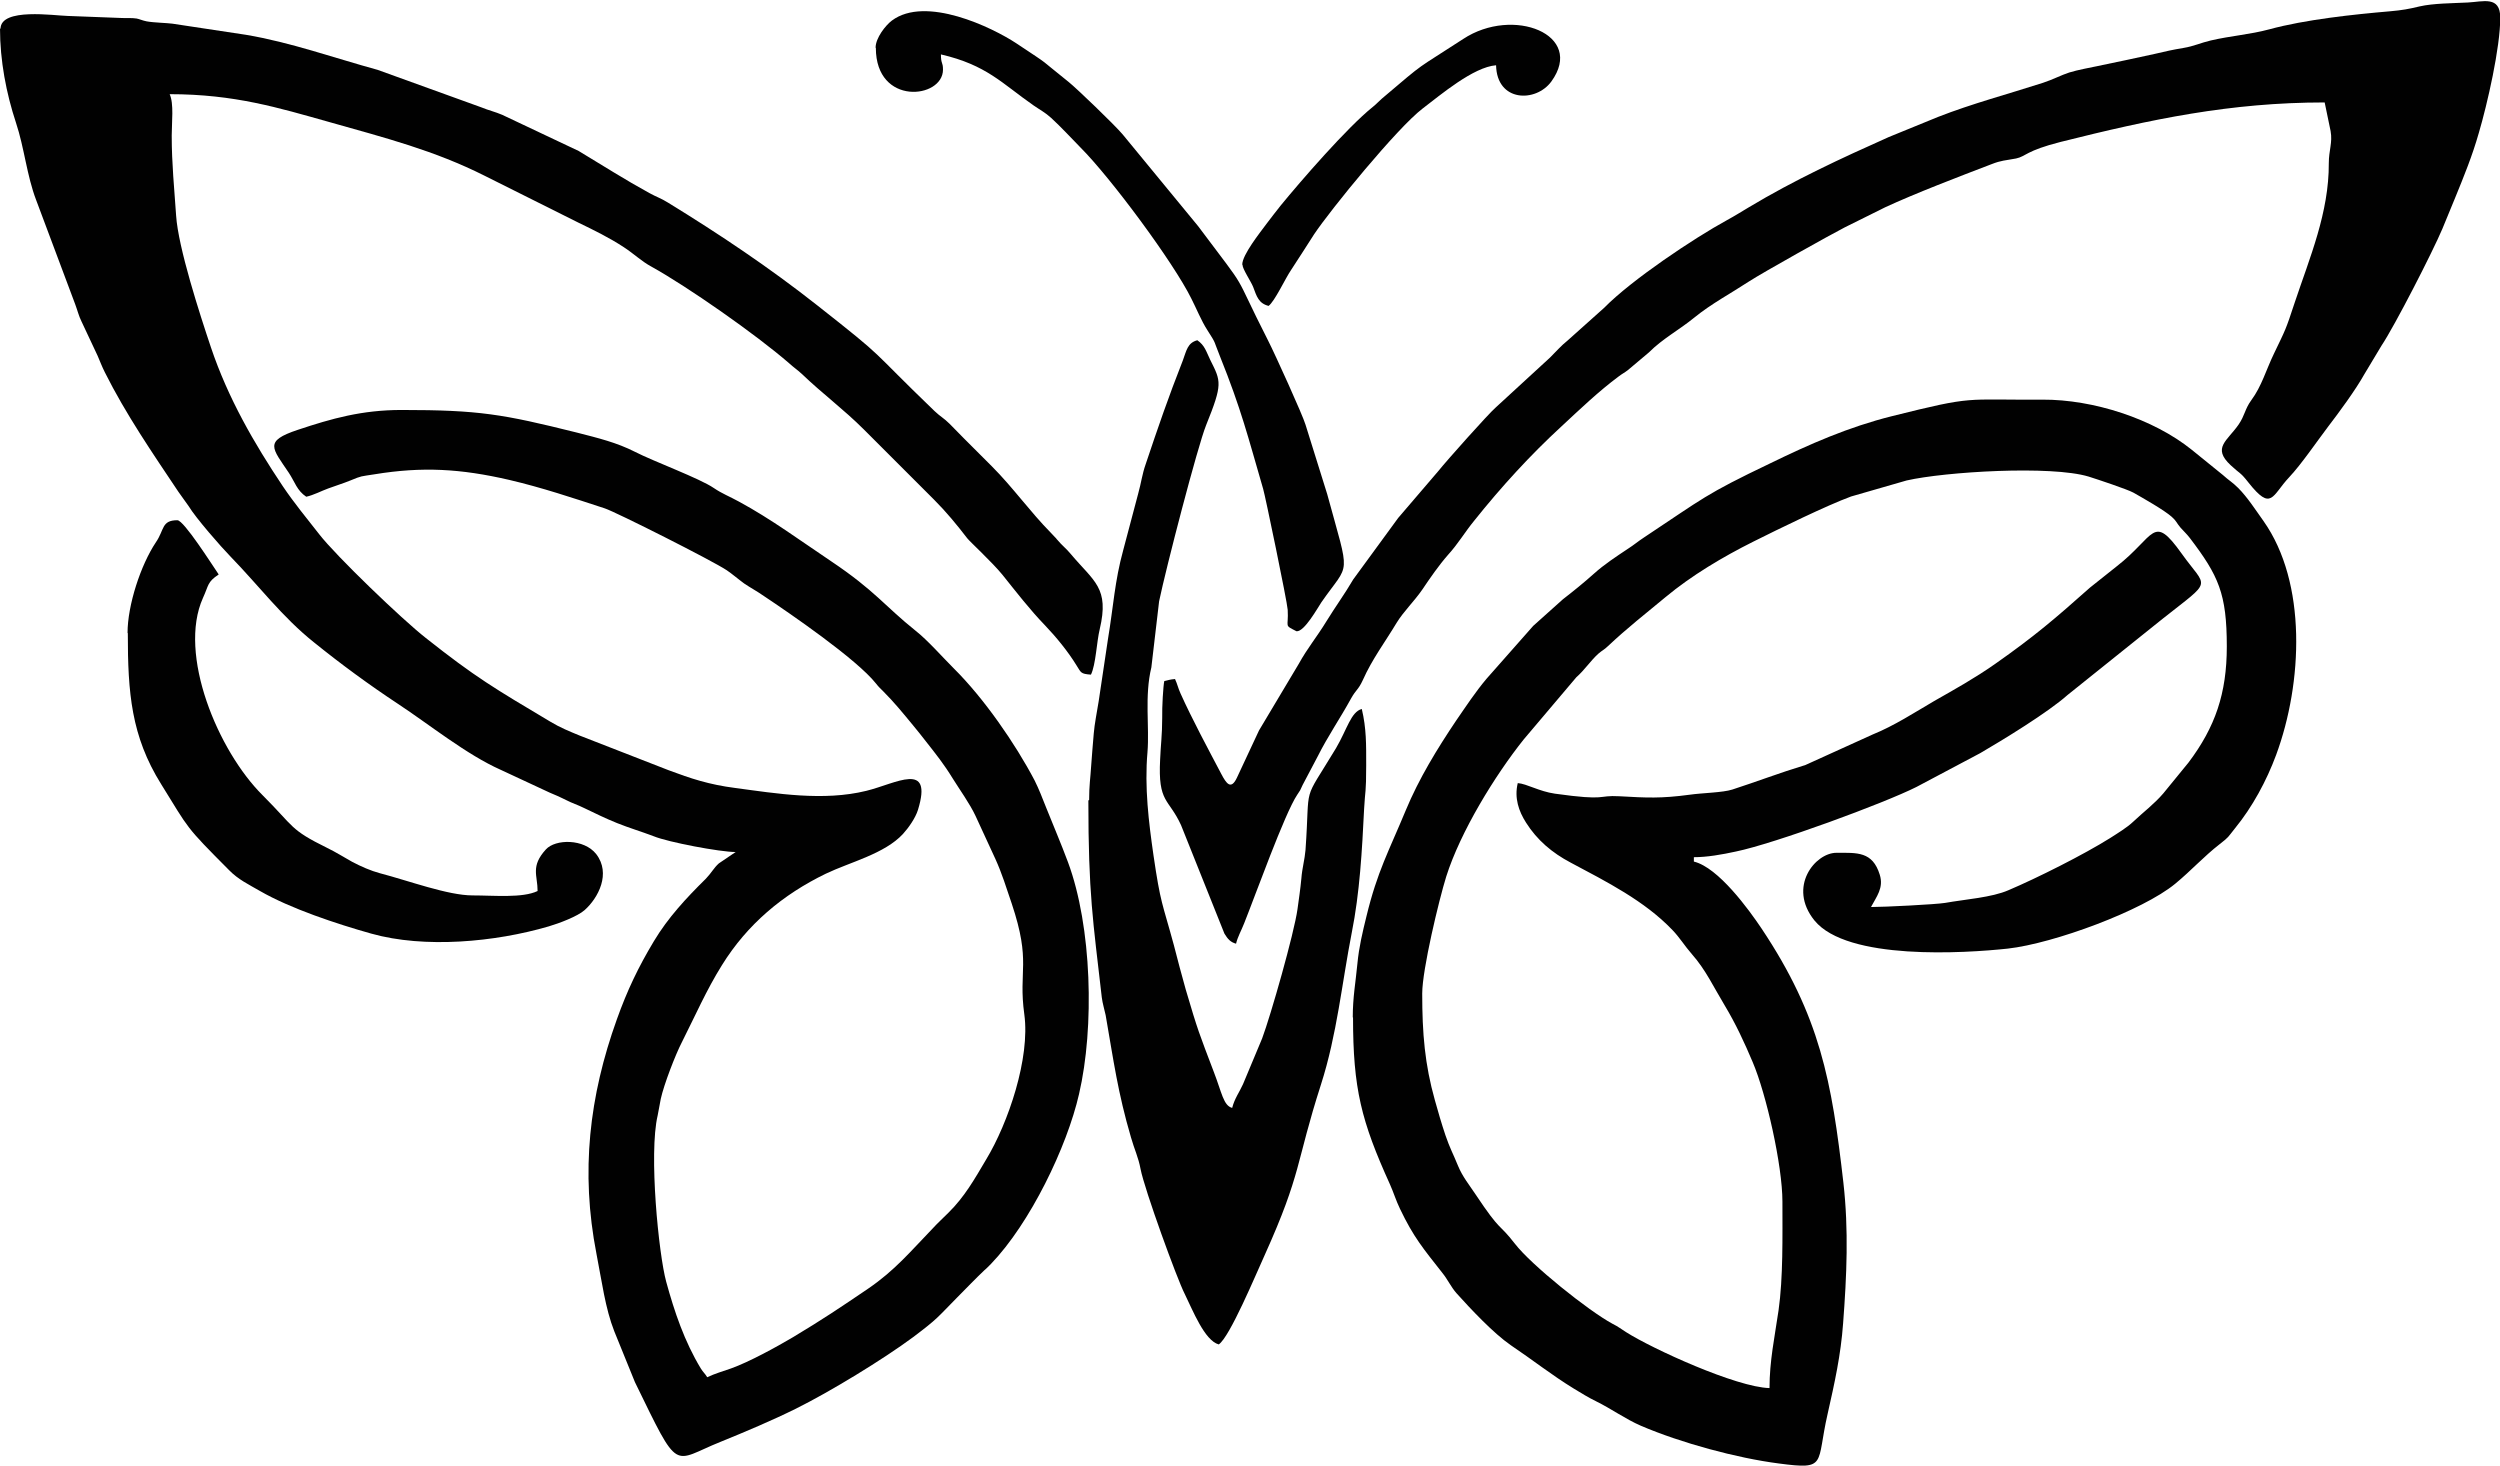
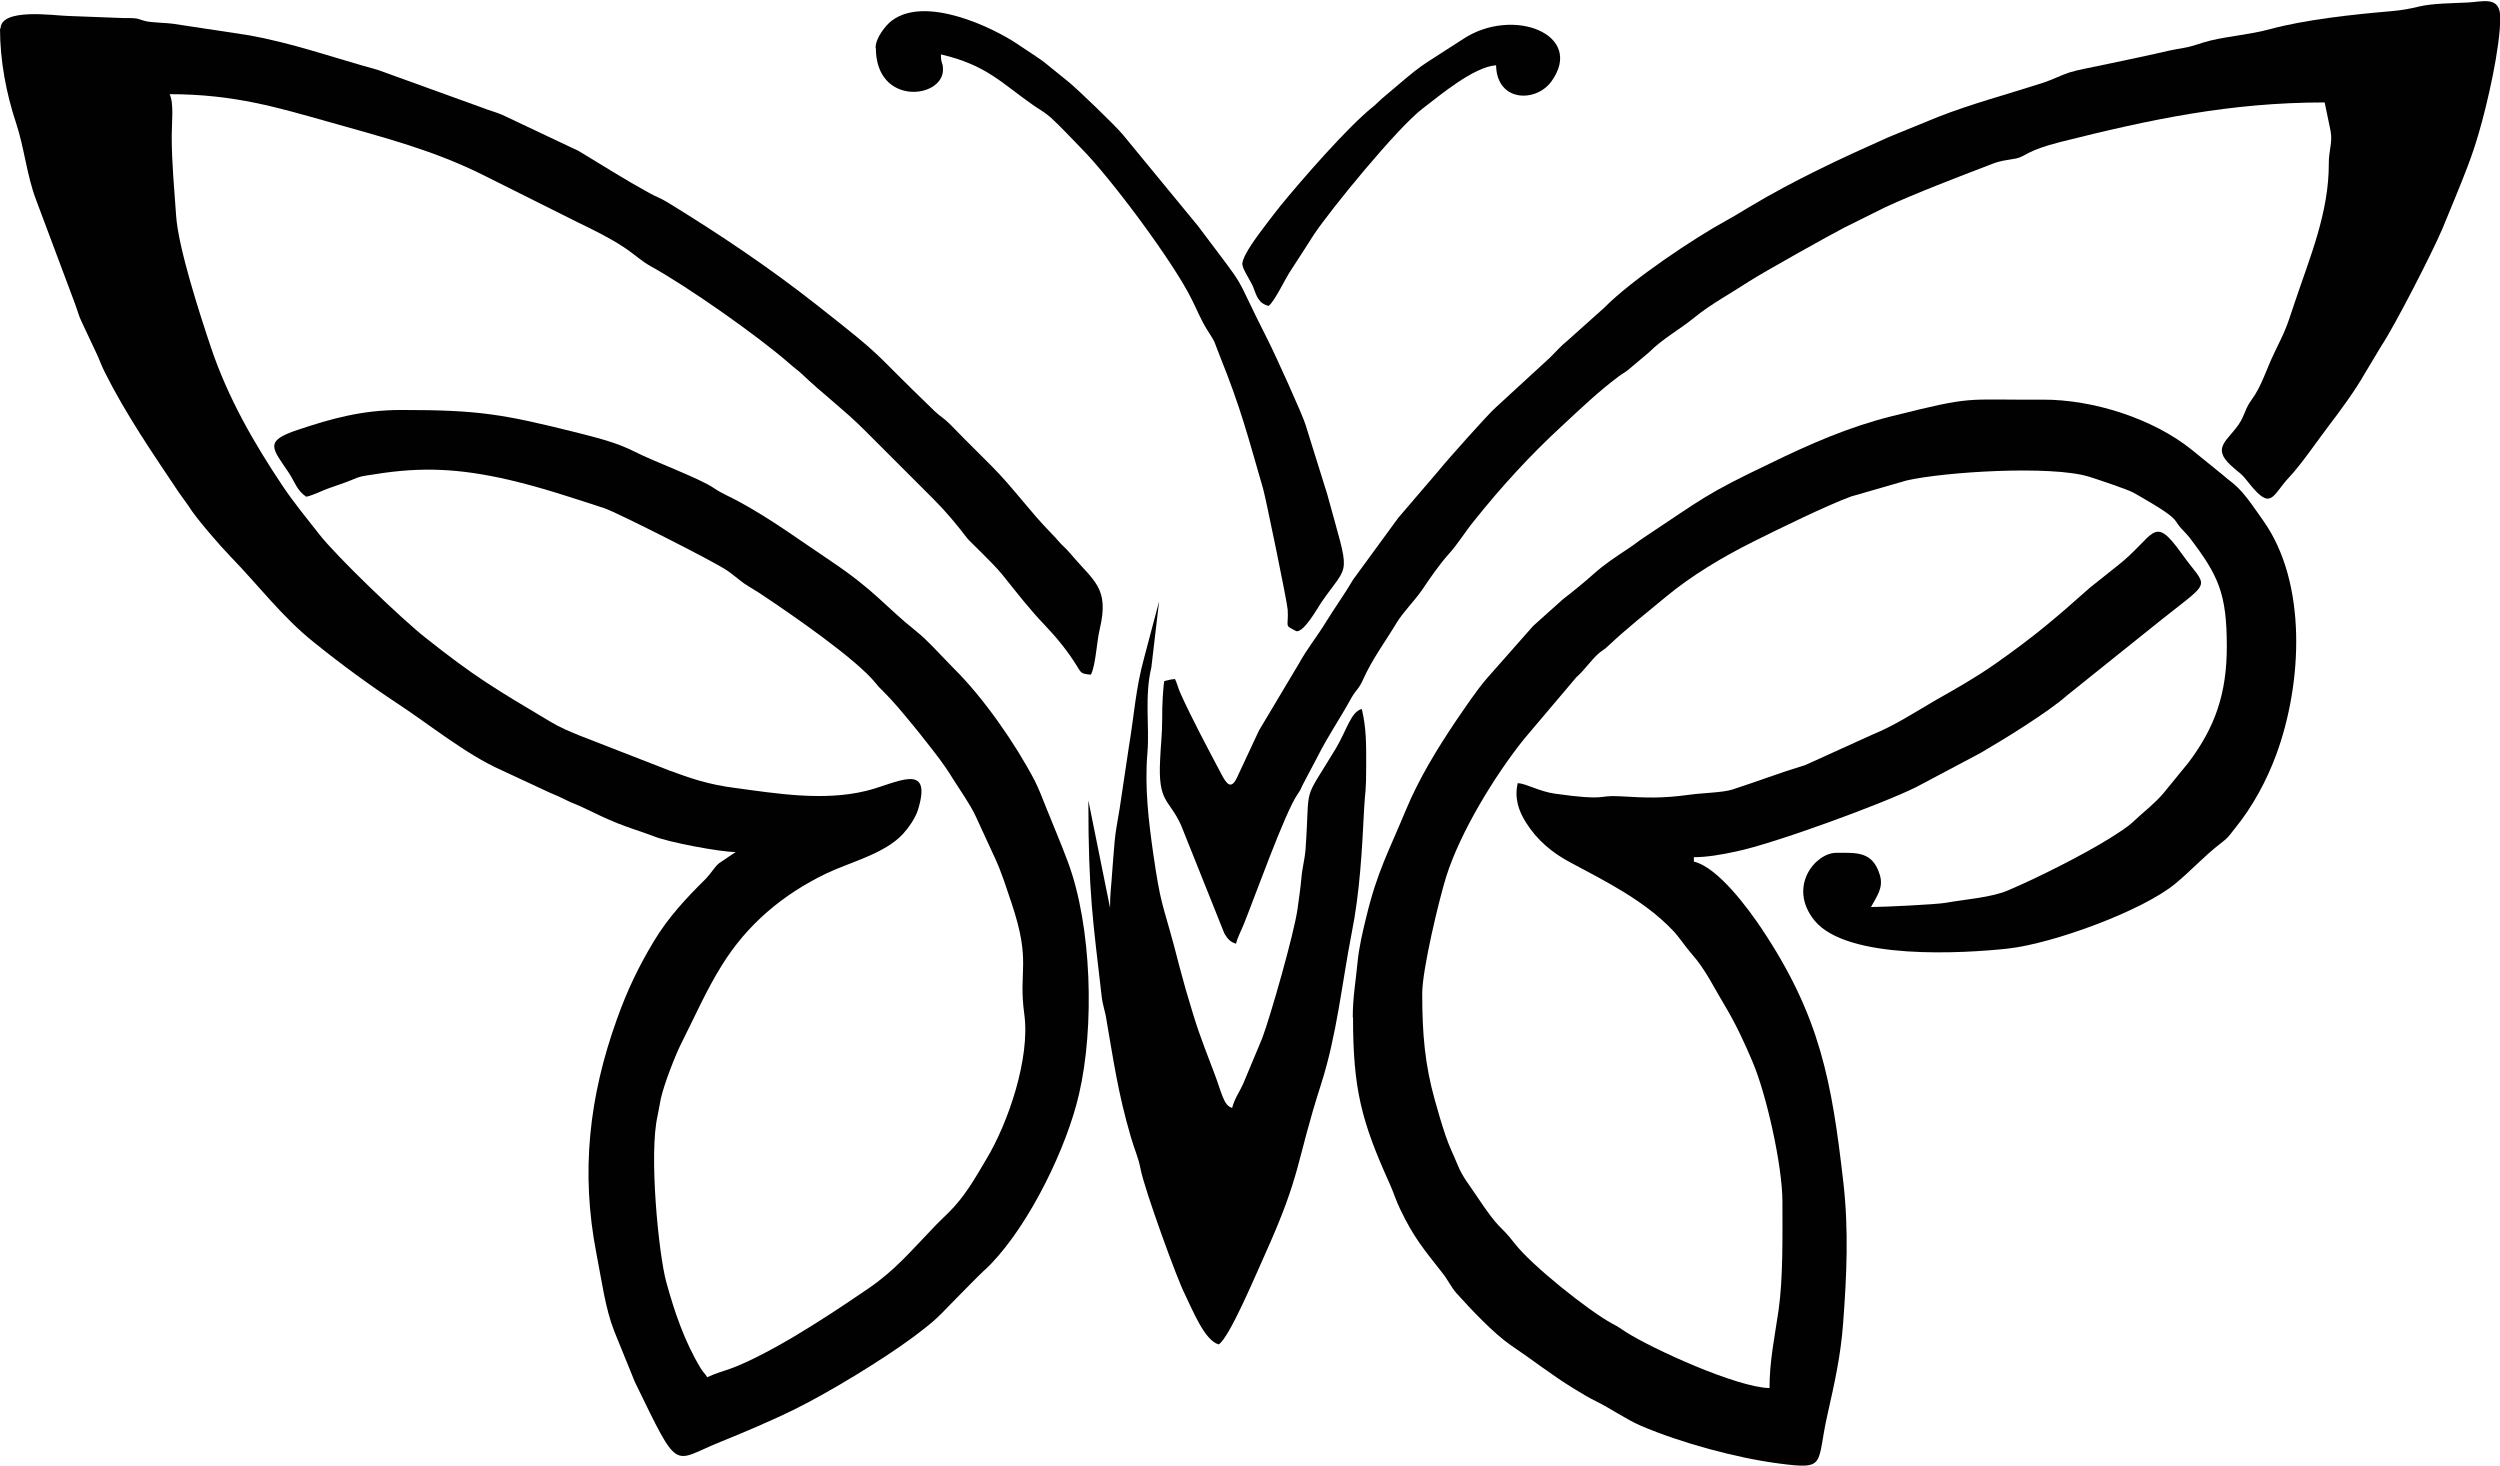
<svg xmlns="http://www.w3.org/2000/svg" xml:space="preserve" width="474px" height="278px" style="shape-rendering:geometricPrecision; text-rendering:geometricPrecision; image-rendering:optimizeQuality; fill-rule:evenodd; clip-rule:evenodd" viewBox="0 0 9682 5671">
  <defs>
    <style type="text/css">
   
    .fil0 {fill:#010101}
   
  </style>
  </defs>
  <g id="Ebene_x0020_1">
    <g id="_373296184">
      <g>
        <path class="fil0" d="M0 106c0,125 24,251 62,366 32,96 42,205 78,299l151 403c9,24 14,46 25,68l62 132c10,23 16,40 28,64 81,162 184,312 285,463l40 56c27,45 124,156 162,195 109,112 200,234 323,332 104,84 213,164 325,238 123,81 266,197 399,256l189 88c29,12 40,17 64,29 23,12 44,18 70,31 44,21 80,39 127,58 50,20 92,32 142,51 56,23 257,61 317,61l-65 44c-20,18 -28,36 -50,59 -76,75 -147,151 -202,243 -60,100 -103,190 -143,302 -107,298 -141,590 -79,908 21,107 34,211 69,300l80 197c175,359 142,307 332,231 96,-39 198,-82 291,-128 133,-66 338,-191 454,-277 97,-73 92,-74 172,-155 36,-36 68,-70 105,-105 8,-7 6,-5 13,-12 1,-1 3,-3 4,-4l8 -8c151,-157 294,-452 341,-658 60,-258 50,-648 -43,-898 -28,-75 -54,-135 -84,-210 -16,-40 -28,-72 -45,-106 -75,-143 -197,-319 -313,-434 -45,-45 -101,-109 -148,-146 -120,-96 -157,-155 -327,-269 -118,-79 -233,-164 -357,-231 -38,-21 -64,-30 -98,-53 -54,-37 -233,-103 -305,-140 -71,-36 -141,-53 -227,-75 -285,-71 -377,-87 -677,-87 -153,0 -270,33 -402,77 -132,44 -99,70 -34,167 23,35 31,68 67,92 28,-6 60,-23 85,-32 32,-12 54,-18 86,-31 46,-19 38,-15 94,-24 184,-30 332,-22 522,22 124,29 247,70 369,110 43,14 418,203 473,240 22,15 45,35 67,51 25,17 50,30 77,49 99,66 359,244 434,339 10,13 17,19 28,30 42,42 76,84 114,130 19,23 35,43 52,65 37,47 69,87 102,141 28,45 67,99 89,146l77 167c25,55 42,110 63,172 77,230 25,257 49,430 23,169 -62,420 -148,562 -45,76 -83,144 -146,206 -23,23 -41,39 -63,63 -84,87 -144,160 -248,231 -109,74 -176,119 -291,188 -66,39 -170,96 -240,121 -31,11 -63,20 -92,34 -10,-16 -15,-18 -25,-34 -63,-104 -102,-219 -134,-336 -29,-106 -68,-496 -33,-644 4,-17 7,-41 12,-64 12,-55 57,-172 82,-220 51,-101 95,-202 155,-298 98,-158 235,-273 402,-354 94,-45 228,-77 299,-154 21,-23 48,-61 58,-93 59,-192 -85,-102 -200,-74 -166,41 -350,10 -507,-11 -102,-13 -174,-37 -259,-69l-344 -134c-39,-16 -76,-31 -114,-54 -215,-128 -290,-172 -482,-324 -92,-72 -348,-318 -413,-402 -47,-60 -98,-122 -141,-186 -111,-166 -212,-341 -278,-537 -43,-128 -127,-387 -135,-511 -7,-105 -17,-199 -17,-310 0,-50 9,-124 -8,-160 252,0 422,53 615,107 223,63 410,111 605,209l364 182c60,29 119,58 174,94 40,26 69,55 108,76 139,77 404,262 533,374 20,18 29,23 50,42 78,75 162,137 239,214l273 273c47,47 88,97 128,149 10,13 96,92 136,141 53,66 106,135 165,196 43,45 89,101 122,155 18,28 15,33 56,36 19,-39 22,-127 34,-176 38,-161 -22,-184 -112,-291 -18,-22 -34,-33 -53,-56 -1,-1 -3,-3 -4,-5 -1,-1 -3,-3 -4,-4l-16 -17c-80,-81 -148,-177 -229,-258 -38,-38 -71,-71 -109,-109 -20,-20 -34,-35 -54,-55 -23,-23 -36,-28 -59,-50 -266,-256 -173,-188 -455,-410 -184,-145 -378,-275 -577,-397 -27,-17 -45,-22 -72,-37 -95,-52 -181,-107 -274,-163l-296 -140c-28,-12 -52,-17 -81,-29l-401 -145c-168,-46 -338,-107 -511,-136l-284 -43c-21,-3 -74,-4 -100,-9 -16,-3 -28,-9 -39,-11 -20,-3 -36,-1 -57,-2l-210 -8c-51,-1 -260,-33 -260,50z" />
        <path class="fil0" d="M5240 3936c0,277 32,402 143,647 14,31 23,62 39,95 52,109 90,154 164,248 21,26 33,54 55,79 54,60 143,155 210,201 82,55 159,116 244,168 30,18 55,34 86,49 59,29 114,69 174,95 154,66 371,125 534,146 189,25 144,4 189,-192 27,-120 51,-227 60,-351 14,-185 22,-360 1,-545 -45,-393 -90,-644 -317,-984 -49,-73 -167,-236 -262,-259l0 -17c51,0 108,-10 163,-22 150,-31 574,-187 699,-250l247 -131c86,-50 263,-158 338,-225l368 -295c198,-157 173,-114 74,-253 -113,-158 -101,-67 -252,50l-103 82c-135,120 -214,188 -368,296 -77,54 -154,97 -235,143 -77,45 -155,96 -239,130l-260 118c-102,31 -187,64 -283,95 -37,12 -116,13 -165,20 -111,15 -167,12 -272,6 -89,-5 -43,19 -250,-10 -62,-9 -108,-38 -144,-41 -14,58 4,109 32,153 43,68 101,117 173,155 139,74 286,148 394,261 28,29 47,61 75,93 54,61 85,129 128,200 42,70 76,143 108,219 52,122 115,399 115,540 0,135 3,294 -15,421 -15,103 -35,196 -35,301 -128,-3 -454,-152 -556,-217 -21,-13 -28,-20 -52,-32 -93,-50 -315,-228 -378,-310 -66,-85 -51,-39 -153,-192 -24,-36 -50,-68 -67,-109 -19,-47 -32,-69 -49,-119 -16,-48 -27,-86 -41,-136 -39,-139 -49,-258 -49,-413 0,-93 65,-363 93,-453 55,-174 189,-392 300,-531l204 -241c32,-28 55,-64 85,-91 16,-14 20,-13 38,-30 72,-68 146,-126 222,-189 101,-84 222,-156 340,-215 102,-51 284,-140 379,-175l215 -62c149,-34 560,-59 705,-15 35,11 149,49 173,62 37,21 120,68 149,94 19,17 17,22 34,42 15,17 22,22 36,40 111,146 143,215 143,420 0,182 -45,312 -148,449l-98 120c-35,41 -78,73 -117,110 -23,22 -61,45 -89,63 -102,64 -283,155 -394,202 -64,28 -166,35 -245,49 -36,6 -236,16 -287,16 21,-40 50,-74 34,-125 -28,-91 -88,-85 -168,-85 -82,0 -190,132 -85,262 127,156 582,127 749,109 178,-20 522,-147 648,-251 62,-51 110,-105 173,-154 36,-28 30,-25 58,-60 68,-83 123,-185 160,-285 103,-279 120,-667 -49,-906 -30,-42 -62,-92 -98,-128 -23,-23 -36,-29 -59,-50l-121 -98c-149,-120 -381,-195 -578,-194 -308,2 -259,-17 -583,64 -168,42 -318,108 -472,183 -253,121 -256,133 -487,286 -26,17 -39,29 -64,45 -45,30 -91,60 -131,96 -39,35 -80,68 -120,99l-115 103 -181 205c-43,51 -79,106 -117,161 -74,110 -145,226 -196,349 -65,157 -110,236 -152,410 -15,61 -29,119 -35,183 -7,74 -18,130 -18,209z" />
        <path class="fil0" d="M4551 2626c-23,2 -23,4 -42,8 -4,18 -9,100 -8,143 0,65 -6,108 -8,160 -9,170 33,150 81,255l168 420c13,21 23,33 45,39 6,-26 20,-50 31,-78 43,-107 157,-426 206,-499 15,-23 8,-10 21,-38l58 -110c39,-78 88,-149 129,-224 20,-36 28,-33 46,-72 36,-81 86,-147 131,-222 27,-44 68,-83 99,-128 31,-46 64,-94 100,-135 40,-44 65,-88 102,-133 103,-129 217,-254 339,-366 70,-65 142,-134 220,-192 13,-10 22,-14 35,-24l82 -69c54,-54 116,-86 176,-135 65,-53 142,-94 212,-140 54,-35 319,-183 370,-209l157 -78c114,-53 289,-120 412,-167 38,-15 53,-14 95,-22 38,-8 38,-30 172,-64 351,-88 657,-153 1023,-153l23 111c8,45 -7,74 -7,124 1,192 -74,366 -132,540 -36,109 -34,101 -80,197 -31,64 -48,127 -88,181 -25,34 -25,59 -49,94 -44,64 -104,90 -31,158 35,33 37,26 68,66 91,115 91,52 159,-20 47,-50 106,-137 150,-195 43,-56 107,-143 141,-204l66 -110c51,-76 198,-363 236,-453l49 -119c34,-83 67,-164 92,-252 33,-112 83,-330 83,-446 0,-86 -66,-62 -126,-59 -60,3 -133,3 -186,15 -41,10 -69,15 -115,19 -140,12 -329,32 -468,70 -74,20 -149,25 -226,43 -39,9 -64,22 -106,29 -42,7 -69,13 -111,23 -77,17 -144,31 -221,47 -28,6 -78,15 -110,25 -31,10 -65,28 -102,40 -133,43 -276,81 -406,132l-191 78c-186,83 -367,167 -542,272 -32,19 -52,32 -85,50 -128,70 -369,231 -475,339l-142 127c-24,19 -46,44 -68,66l-210 193c-28,24 -192,208 -223,247l-155 181 -174 238c-34,58 -68,104 -105,164 -36,59 -73,103 -106,163l-154 258 -86 184c-23,48 -41,21 -60,-15 -51,-97 -113,-212 -158,-312 -10,-22 -12,-36 -21,-55z" />
-         <path class="fil0" d="M4215 3096c0,363 18,465 52,763 3,24 10,45 15,69 31,178 47,299 98,473 13,46 29,78 37,122 15,79 142,428 171,484 31,63 77,181 132,196 43,-29 144,-272 177,-344 146,-324 120,-355 219,-663 62,-193 81,-393 119,-587 31,-155 40,-318 48,-481 4,-74 8,-57 8,-168 0,-80 1,-142 -17,-218 -42,11 -57,79 -100,152 -134,222 -99,125 -118,394 -3,37 -13,70 -16,110 -4,43 -10,82 -15,119 -13,94 -104,413 -137,501l-74 177c-14,31 -33,56 -42,92 -34,-9 -40,-59 -71,-139 -58,-153 -61,-157 -109,-320 -17,-60 -31,-114 -46,-172 -45,-166 -51,-157 -79,-349 -18,-126 -35,-261 -23,-398 8,-98 -12,-217 15,-328l30 -256c27,-130 149,-600 182,-682 65,-161 58,-169 16,-253 -16,-33 -21,-56 -50,-76 -38,10 -42,40 -56,78 -57,145 -95,256 -144,402 -14,40 -17,71 -29,114l-58 219c-33,120 -38,218 -59,344l-36 241c-7,43 -16,88 -19,124 -4,45 -7,85 -10,125 -3,49 -8,76 -8,134z" />
-         <path class="fil0" d="M495 2449c0,230 13,398 129,584 111,179 91,160 263,333 36,37 77,56 120,81 118,68 296,127 431,165 206,58 479,33 687,-28 41,-12 112,-39 139,-63 53,-47 103,-142 45,-217 -47,-60 -158,-59 -195,-18 -60,66 -32,100 -32,161 -58,28 -169,17 -252,17 -95,0 -248,-57 -359,-86 -34,-9 -73,-26 -107,-44 -36,-20 -62,-37 -97,-54 -146,-72 -125,-79 -250,-204 -173,-172 -329,-546 -231,-764 23,-50 16,-61 61,-91 -26,-38 -135,-210 -160,-210 -62,0 -50,37 -83,85 -59,88 -110,244 -110,351z" />
+         <path class="fil0" d="M4215 3096c0,363 18,465 52,763 3,24 10,45 15,69 31,178 47,299 98,473 13,46 29,78 37,122 15,79 142,428 171,484 31,63 77,181 132,196 43,-29 144,-272 177,-344 146,-324 120,-355 219,-663 62,-193 81,-393 119,-587 31,-155 40,-318 48,-481 4,-74 8,-57 8,-168 0,-80 1,-142 -17,-218 -42,11 -57,79 -100,152 -134,222 -99,125 -118,394 -3,37 -13,70 -16,110 -4,43 -10,82 -15,119 -13,94 -104,413 -137,501l-74 177c-14,31 -33,56 -42,92 -34,-9 -40,-59 -71,-139 -58,-153 -61,-157 -109,-320 -17,-60 -31,-114 -46,-172 -45,-166 -51,-157 -79,-349 -18,-126 -35,-261 -23,-398 8,-98 -12,-217 15,-328l30 -256l-58 219c-33,120 -38,218 -59,344l-36 241c-7,43 -16,88 -19,124 -4,45 -7,85 -10,125 -3,49 -8,76 -8,134z" />
        <path class="fil0" d="M3392 182c0,226 260,197 260,84 0,-31 -8,-20 -8,-59 177,41 236,112 358,197 26,18 46,28 69,49 40,37 74,74 113,114 118,118 361,446 430,586 20,39 38,85 62,122 36,56 23,38 49,102 82,204 108,310 167,513 7,22 93,436 95,468 4,71 -16,57 34,83 30,3 81,-89 97,-113 111,-160 112,-87 22,-418l-84 -269c-10,-35 -118,-273 -145,-326 -149,-293 -61,-163 -271,-443l-292 -355c-32,-38 -179,-179 -209,-203 -127,-101 -57,-53 -203,-150 -94,-62 -351,-186 -482,-88 -24,18 -63,67 -63,105z" />
        <path class="fil0" d="M4812 1022c0,16 32,63 41,85 14,37 21,64 60,74 24,-18 65,-107 87,-139 32,-48 59,-92 89,-138 64,-96 322,-412 420,-487 71,-54 197,-161 285,-168 3,143 154,145 214,63 132,-182 -148,-292 -341,-165 -193,126 -136,79 -315,231 -15,13 -20,20 -35,32 -100,80 -280,288 -357,382 -21,26 -35,45 -55,71 -25,34 -94,120 -94,158z" />
      </g>
    </g>
  </g>
</svg>